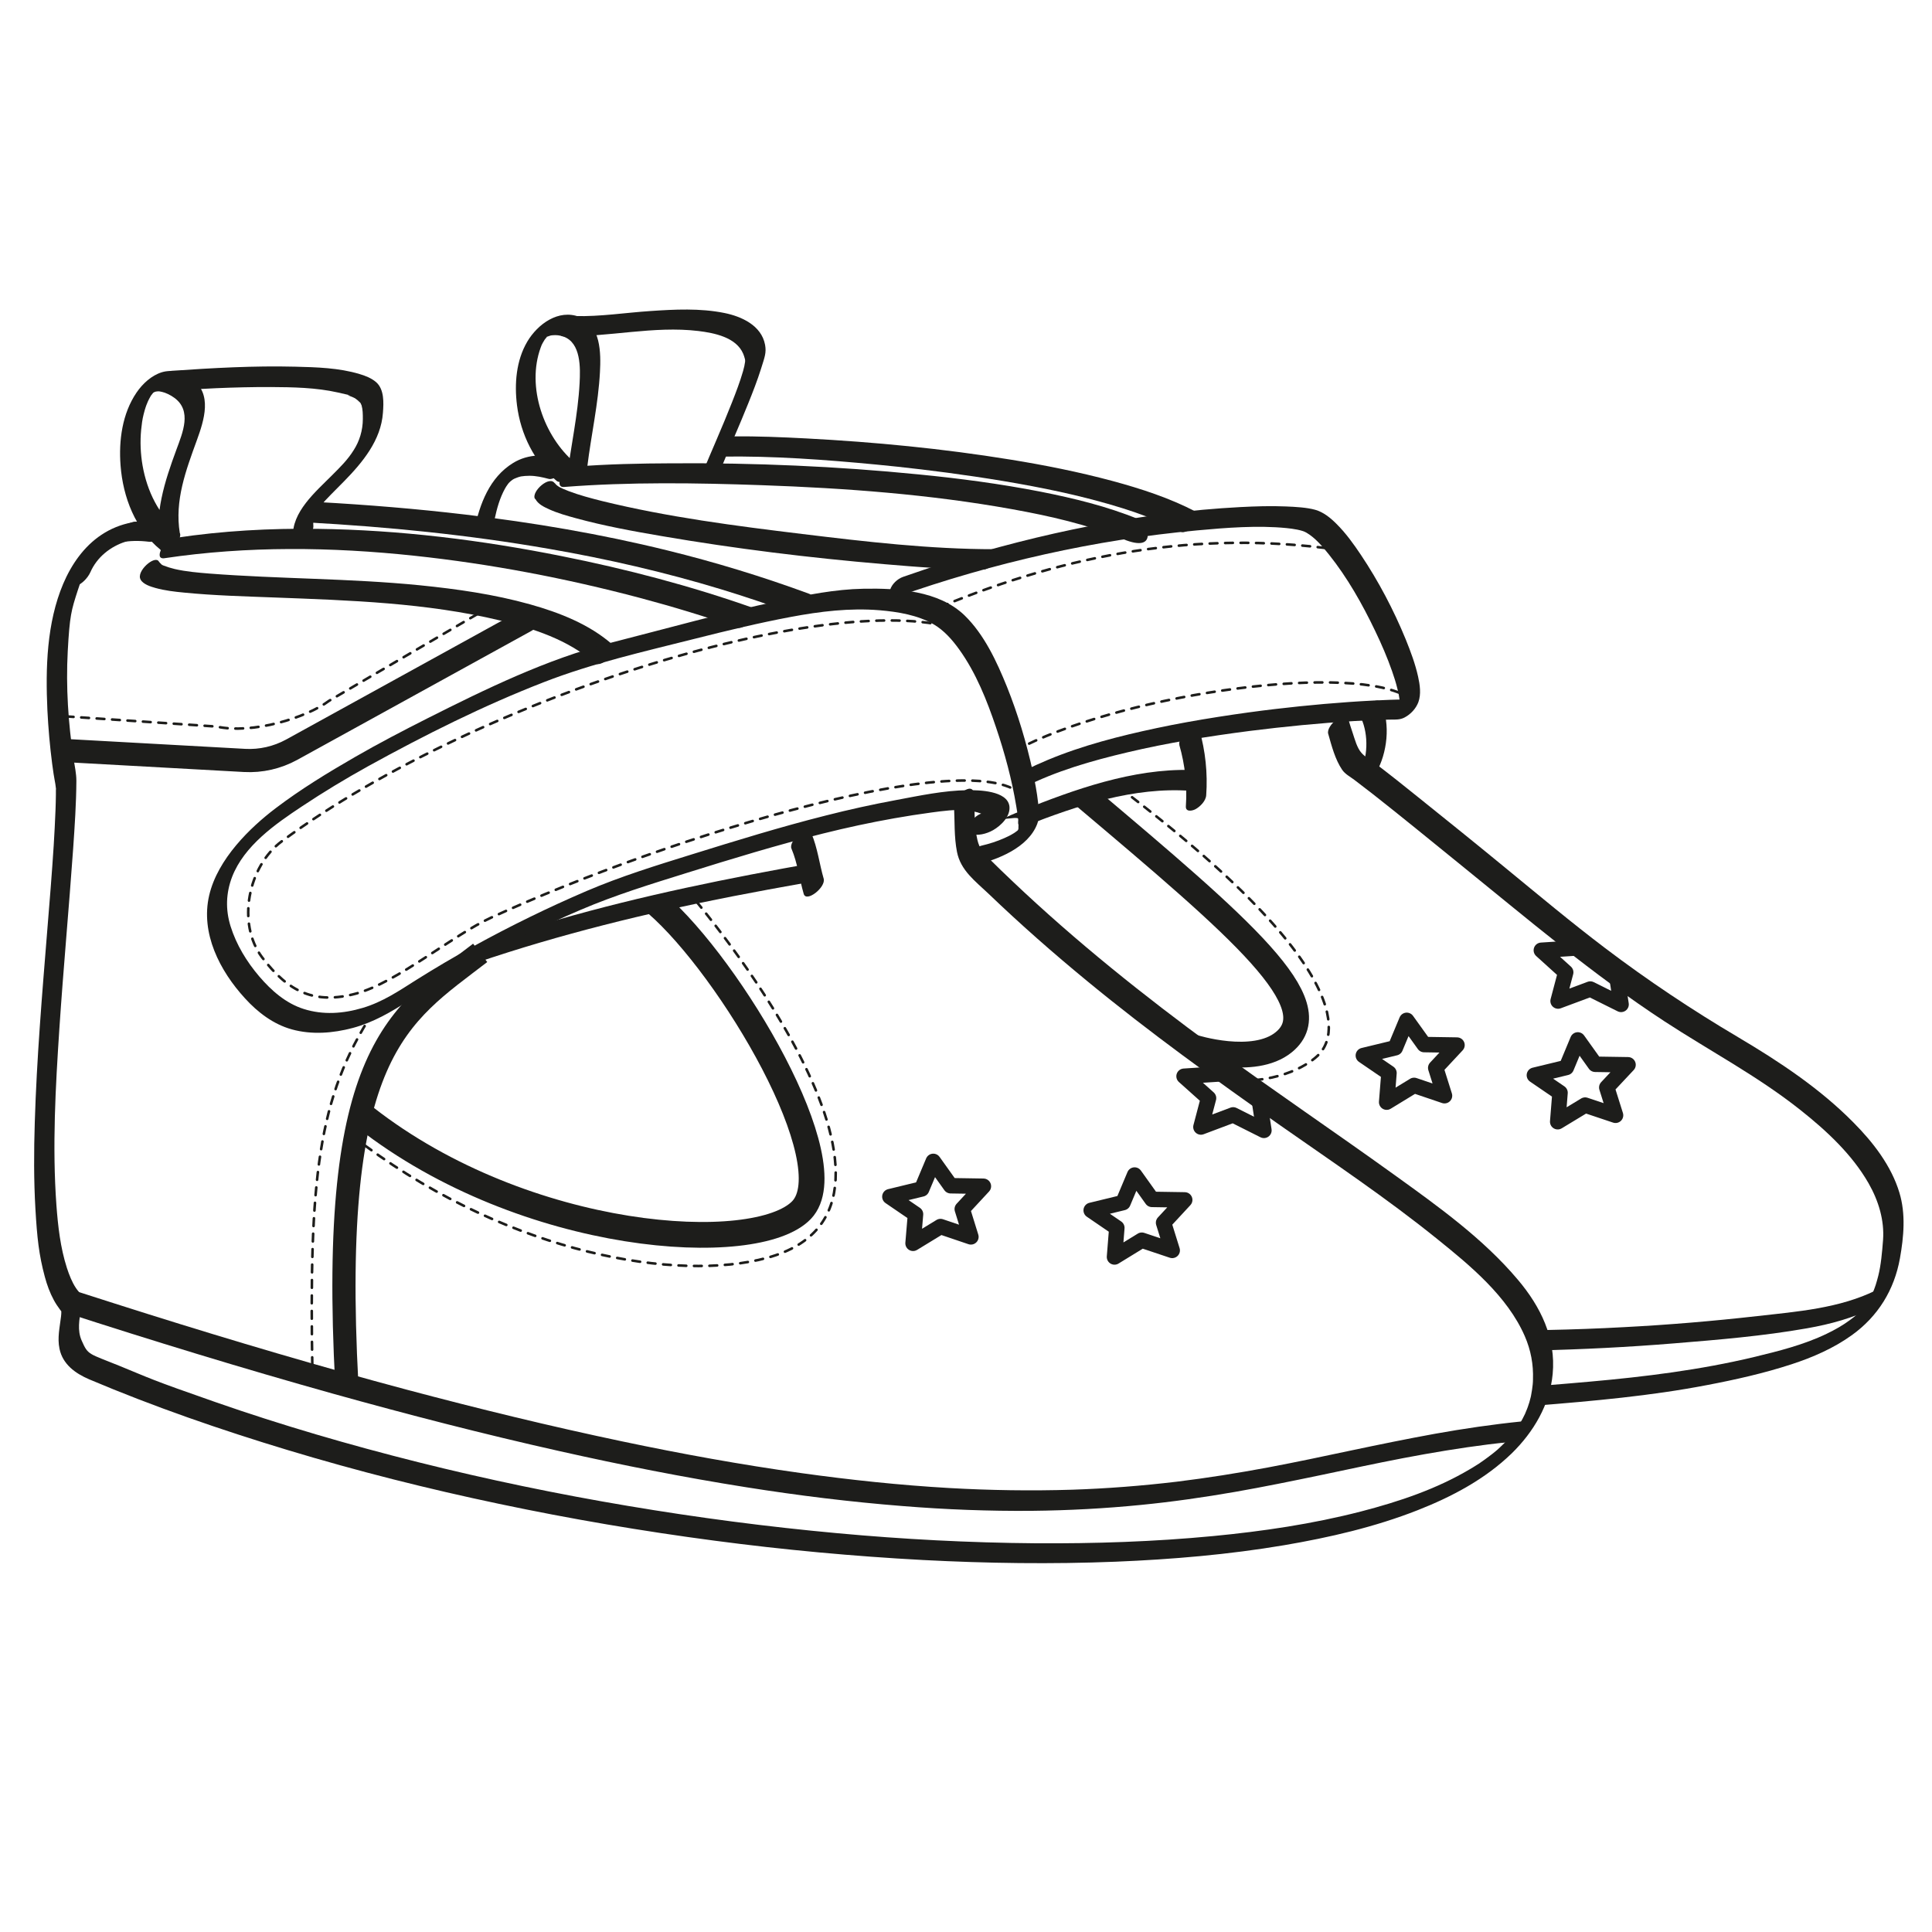
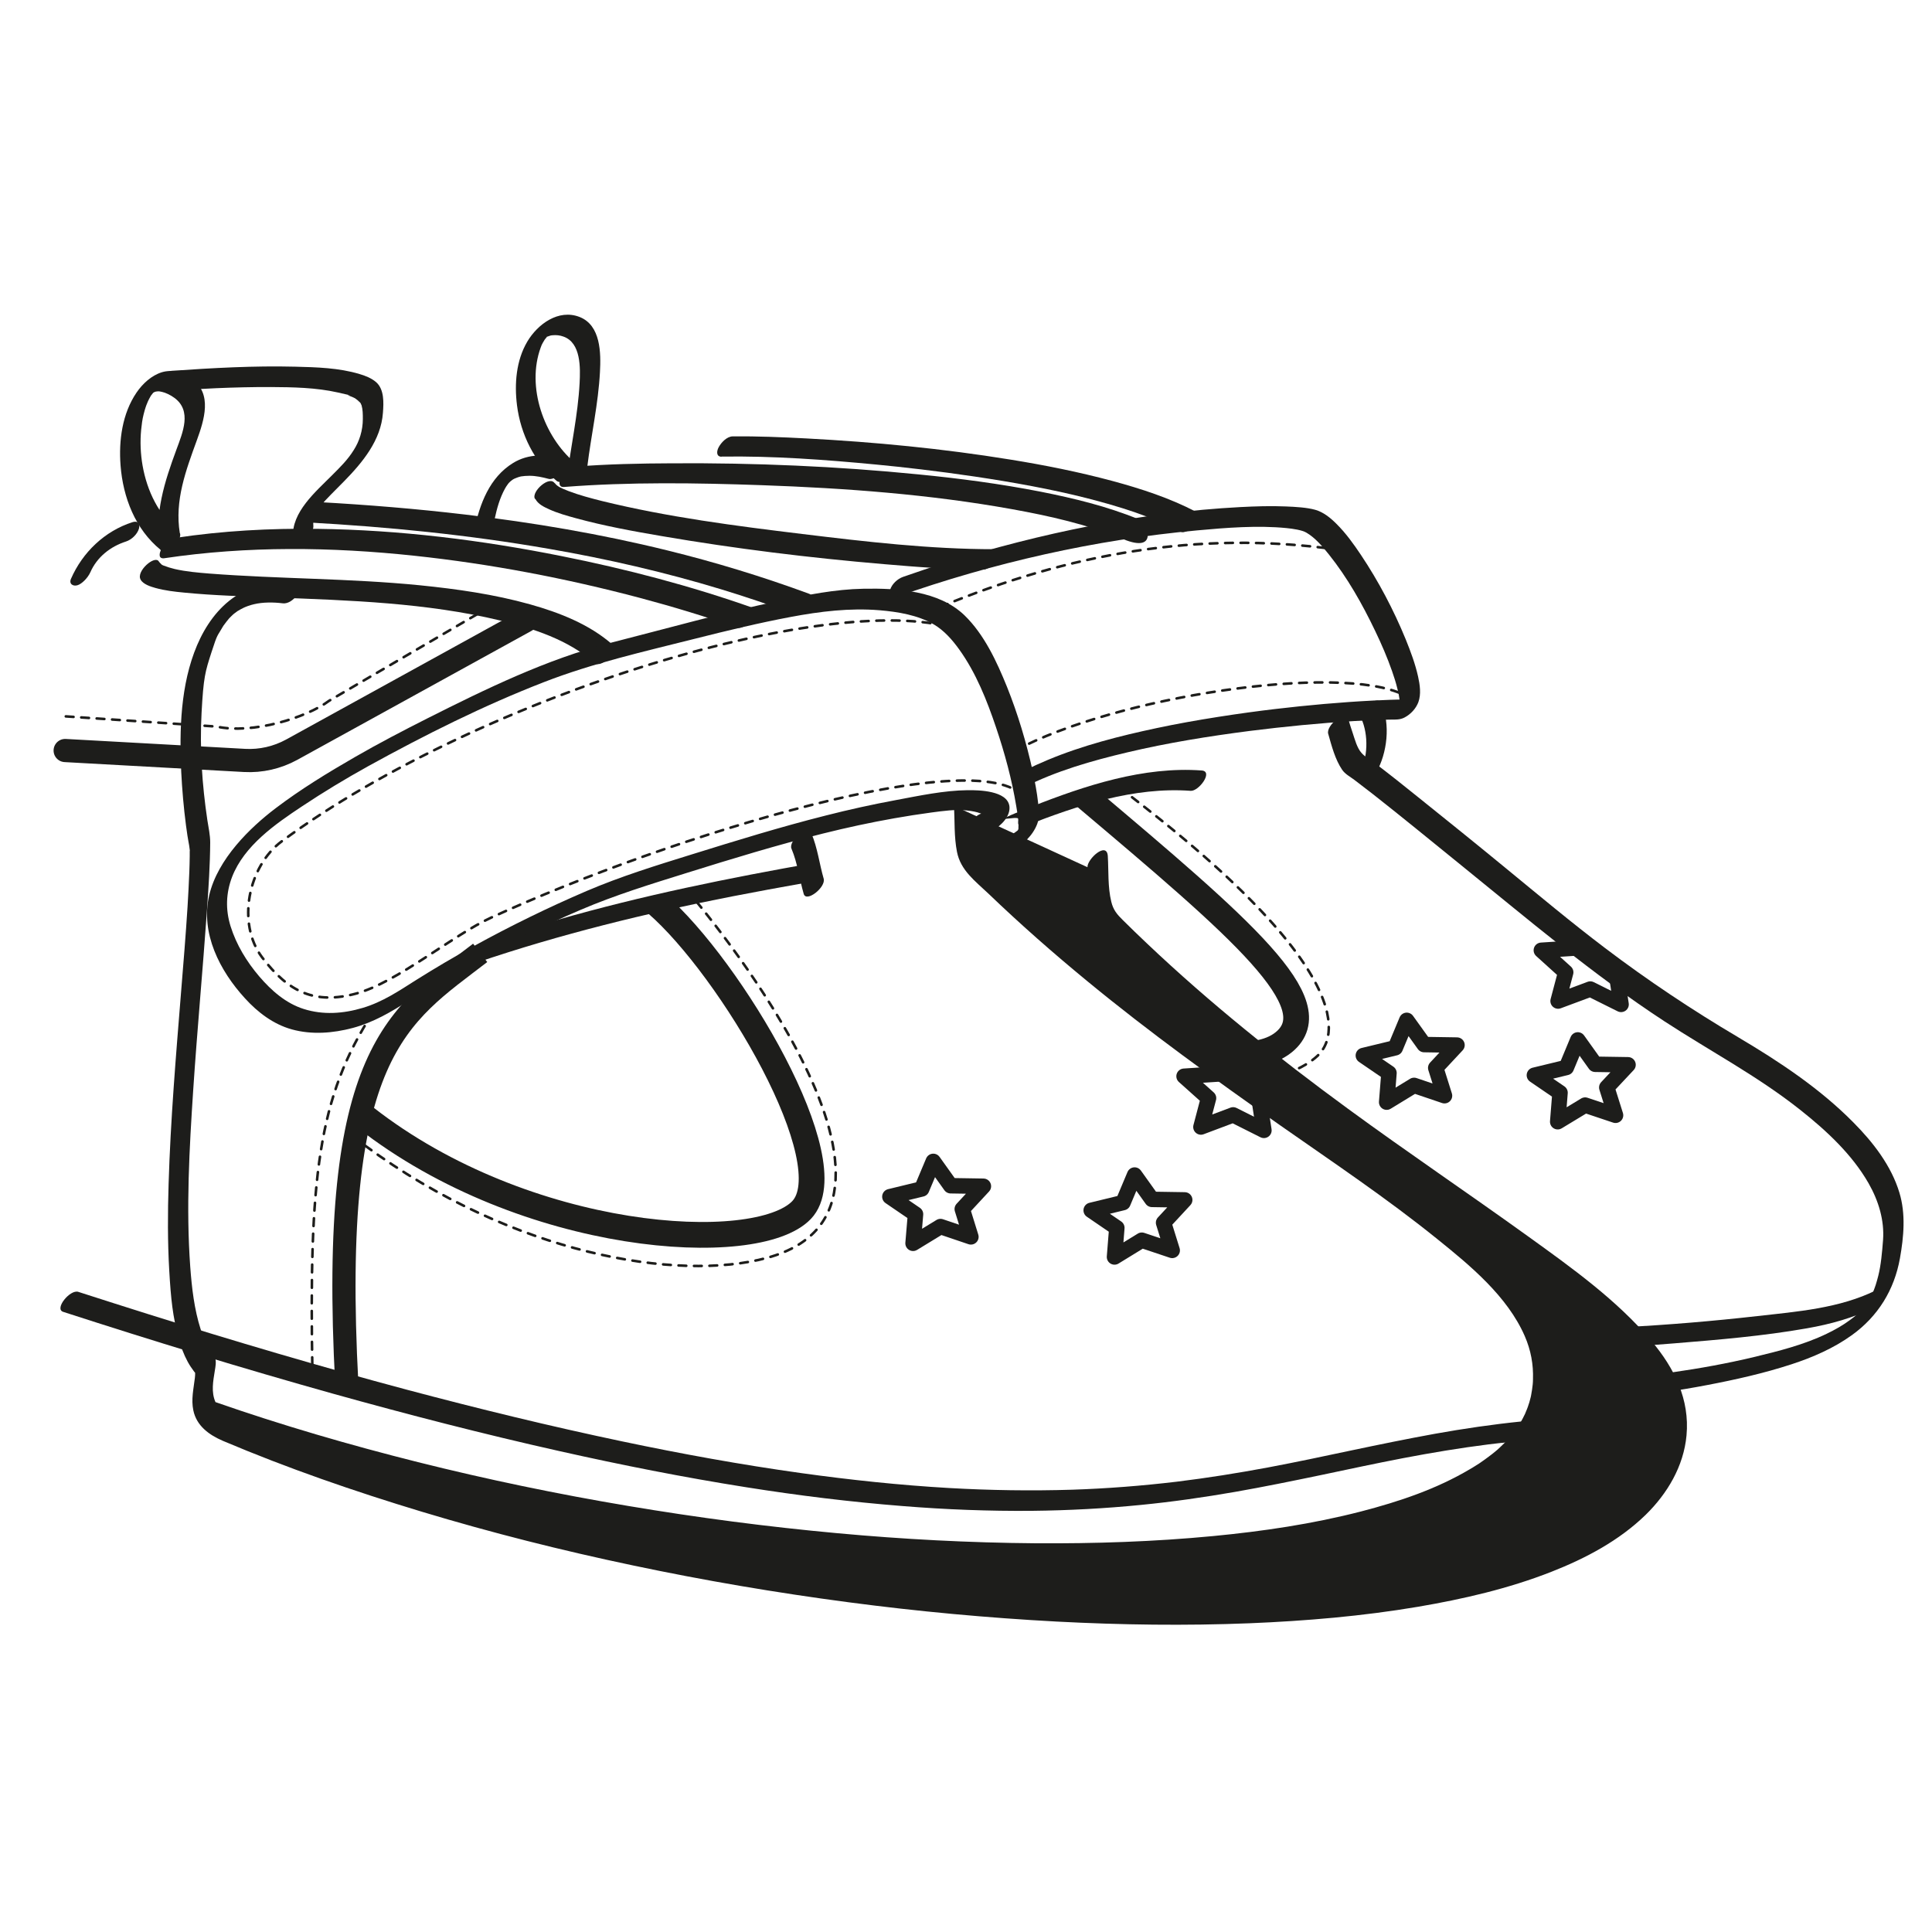
<svg xmlns="http://www.w3.org/2000/svg" id="César" viewBox="0 0 1500 1500">
  <defs>
    <style>.cls-1{fill:#1d1d1b;}.cls-2{stroke-width:20px;}.cls-2,.cls-3,.cls-4,.cls-5{stroke-miterlimit:10;}.cls-2,.cls-3,.cls-4,.cls-5,.cls-6{fill:none;stroke:#1d1d1b;}.cls-3{stroke-dasharray:0 0 0 0 0 0 6 6 6 6 6 6;stroke-width:2px;}.cls-3,.cls-4,.cls-6{stroke-linecap:round;}.cls-4,.cls-5{stroke-width:18px;}.cls-6{stroke-linejoin:round;stroke-width:12px;}</style>
  </defs>
  <path class="cls-1" d="M370.3,747.3c64.8-22,131.3-38.3,198.5-51.4,18.5-3.6,37.1-7,55.6-10.3,4.6-.8,8.7-4.3,10.9-8.4,1.3-2.3,2.4-8.2-2.3-7.4-67.2,11.9-134.2,25.4-199.9,44.3-19.4,5.6-38.7,11.6-57.9,18.1-4.3,1.5-8.7,5.6-10,10-1.1,3.8,1,6.4,5,5h0Z" />
  <path class="cls-1" d="M614.5,658.9c4.8,11.4,6.1,23.4,9.5,35.1,2,7,17.4-5.2,15.5-11.8-3.4-11.8-4.7-23.7-9.5-35.1-3-7.1-18.1,5.7-15.5,11.8h0Z" />
-   <path class="cls-1" d="M915.6,578.3c4.5,15.6,6.2,31.5,5.1,47.7-.3,4.5,4.7,3.7,7.4,2.3,3.7-2,8.1-6.4,8.4-10.9,1.2-17.1-.6-34.3-5.3-50.8-2-7-17.4,5.2-15.5,11.8h0Z" />
  <path class="cls-1" d="M796,641.3c40.5-15.9,84.3-30.5,128.4-27.3,6.3,.5,17.9-15.1,8.6-15.8-45.1-3.3-90.6,11.7-132.1,28.1s-8.6,5.4-10,10,1,6.6,5,5h0Z" />
  <path class="cls-1" d="M102.9,405.4c-21.6,6.9-38.8,23.4-47.8,44-1.7,3.9,1.5,6,5,5s8.1-5.8,10-10c5.2-11.9,15.6-20.1,27.8-24,4.3-1.4,8.7-5.6,10-10,1.1-3.9-1-6.3-5-5h0Z" />
-   <path class="cls-1" d="M740.7,625.7c.6,11.9,0,24,2.3,35.7,2.8,14.4,14.2,22.7,24.4,32.4,24.7,23.7,50.4,46.3,76.8,68,48.2,39.7,98.9,76.2,150,112.1,41,28.7,82.7,56.6,121.7,88.1,25.6,20.6,54.4,44.4,67.9,75.3,4.8,11,6.8,22.2,6.4,33.6,0,2.6-.3,5.3-.7,7.9-.2,1.2-.4,2.4-.6,3.6,0,.3-.4,1.9-.2,1.1s-.2,1.1-.3,1.4c-.6,2.5-1.3,5-2.2,7.4-.4,1.1-.8,2.2-1.3,3.3s-.5,1.1-.7,1.7c.7-1.6,.1-.3-.2,.5-1.2,2.4-2.3,4.7-3.7,6.9s-2.1,3.3-1.4,2.4-.3,.5-.5,.8c-.4,.6-.8,1.2-1.3,1.8-1.6,2.2-3.3,4.3-5.1,6.5-1.2,1.5,1.4-1.5,0,0-.4,.5-.9,1-1.3,1.4-1,1-2,2.1-3,3.1-1,1-2.1,2-3.1,3s-1,.9-1.5,1.4c-1.5,1.4-.2,.2-.3,.3-2.2,1.9-4.5,3.7-6.9,5.5-2.5,1.9-5.1,3.7-7.7,5.5-.7,.4-1.8,1.2-.5,.3-.6,.4-1.3,.8-1.9,1.2-1.5,1-3.1,1.9-4.6,2.8-26,15.4-54.5,25-84.5,32.8-37.6,9.7-76.2,15.4-114.8,19.1-45.9,4.4-92,5.9-138.1,5.6-51.2-.4-102.5-3.1-153.5-7.8-54.5-5-108.7-12.1-162.7-21.2-54.8-9.2-109.2-20.5-163.1-34-53-13.3-105.6-28.6-157.2-46.6s-49.7-18-74.2-28-24.6-8.2-29.7-19.8c-3.5-7.9-1.8-16.3-.5-24.5,.5-3,1.2-6.6,.3-9.6s-2.8-4.4-4.2-6.6c-3.1-4.6-5.3-10.3-7.1-15.8-5-15.6-6.9-32.3-8.1-48.6-3.3-45.6-.7-91.6,2.3-137.1,3.1-46.6,7.4-93.1,10.7-139.7,1.2-17.5,2.4-35.1,2.5-52.6,0-5.8-1.3-11.5-2.2-17.3-4.1-27.5-6-55.6-4.5-83.4s2.8-31.8,7.7-47,4.5-12.2,8.3-19c.3-.5,1.3-2.1,.4-.7,.4-.7,.9-1.4,1.4-2,1-1.4,2.1-2.8,3.2-4.1s-.4,.4-.5,.5c.4-.4,.7-.8,1.1-1.2,.6-.6,1.1-1.1,1.7-1.7s1.1-1.1,1.7-1.6c-1.6,1.4,0,0,.7-.5s1.3-.9,1.9-1.4c1.4-1,.2-.1,.6-.4,1.4-.8,2.7-1.6,4.2-2.3,.9-.4,1.6-.8,3.6-1.5s3.2-1,4.8-1.4c6.7-1.6,14.9-1.6,22.1-.7,4.5,.6,8.6-2.9,11.2-6.2,1.2-1.6,5-8.7,.6-9.3-17.2-2.2-33.9,.4-48.5,10.1-13.7,9.1-23.3,23-29.7,38-12.9,30.4-13.8,65.7-12.3,98.2,.7,13.9,1.9,27.8,3.7,41.6s2.3,13.1,3,19.7c0,.1,0,.2,0,.4-.1-1.6-.1,.4-.1,.9,0,1,0,2,0,3,0,4-.2,8-.3,11.9-.3,9.2-.9,18.3-1.4,27.5-1.4,22-3.2,43.9-5,65.9-4,49.7-8.2,99.4-9.7,149.2-.7,22.3-.8,44.7,.5,67.1s2.7,35.6,7.3,52.7c1.7,6.3,3.9,12.4,7,18.1,1.4,2.6,3,5,4.8,7.4s.9,.8,1,1.5-.1,2.6-.2,3.7c-1,8.5-3,16.7-1.2,25.2,2.5,12.1,12.3,19.1,23,23.7,50.3,21.3,102.1,39.2,154.4,55,54,16.3,108.7,30.1,163.9,41.7,55.4,11.7,111.3,21.2,167.4,28.6,53.7,7.1,107.7,12.1,161.8,15,49.8,2.6,99.8,3.3,149.7,1.3,43.7-1.8,87.4-5.5,130.6-12.8,35.2-6,70.4-14.1,103.7-27.2,26.5-10.4,52.4-24.1,73-44.1,16.9-16.5,29.6-37.8,31.8-61.7,2.6-27.9-9.4-52.3-27.1-73.2-26.9-31.9-61.9-56.9-95.5-81.1-46.5-33.5-94-65.5-140.3-99.4-54.4-39.8-107.2-82-156.1-128.4-6.3-5.9-12.4-11.9-18.6-18-4.6-4.5-7.5-8-9-14.3-2.8-11.5-2-23.6-2.7-35.4s-16.1,2.3-15.8,8.6h0Z" />
+   <path class="cls-1" d="M740.7,625.7c.6,11.9,0,24,2.3,35.7,2.8,14.4,14.2,22.7,24.4,32.4,24.7,23.7,50.4,46.3,76.8,68,48.2,39.7,98.9,76.2,150,112.1,41,28.7,82.7,56.6,121.7,88.1,25.6,20.6,54.4,44.4,67.9,75.3,4.8,11,6.8,22.2,6.4,33.6,0,2.6-.3,5.3-.7,7.9-.2,1.2-.4,2.4-.6,3.6,0,.3-.4,1.9-.2,1.1s-.2,1.1-.3,1.4c-.6,2.5-1.3,5-2.2,7.4-.4,1.1-.8,2.2-1.3,3.3s-.5,1.1-.7,1.7c.7-1.6,.1-.3-.2,.5-1.2,2.4-2.3,4.7-3.7,6.9s-2.1,3.3-1.4,2.4-.3,.5-.5,.8c-.4,.6-.8,1.2-1.3,1.8-1.6,2.2-3.3,4.3-5.1,6.5-1.2,1.5,1.4-1.5,0,0-.4,.5-.9,1-1.3,1.4-1,1-2,2.1-3,3.1-1,1-2.1,2-3.1,3s-1,.9-1.5,1.4c-1.5,1.4-.2,.2-.3,.3-2.2,1.9-4.5,3.7-6.9,5.5-2.5,1.9-5.1,3.7-7.7,5.5-.7,.4-1.8,1.2-.5,.3-.6,.4-1.3,.8-1.9,1.2-1.5,1-3.1,1.9-4.6,2.8-26,15.4-54.5,25-84.5,32.8-37.6,9.7-76.2,15.4-114.8,19.1-45.9,4.4-92,5.9-138.1,5.6-51.2-.4-102.5-3.1-153.5-7.8-54.5-5-108.7-12.1-162.7-21.2-54.8-9.2-109.2-20.5-163.1-34-53-13.3-105.6-28.6-157.2-46.6c-3.5-7.9-1.8-16.3-.5-24.5,.5-3,1.2-6.6,.3-9.6s-2.8-4.4-4.2-6.6c-3.1-4.6-5.3-10.3-7.1-15.8-5-15.6-6.9-32.3-8.1-48.6-3.3-45.6-.7-91.6,2.3-137.1,3.1-46.6,7.4-93.1,10.7-139.7,1.2-17.5,2.4-35.1,2.5-52.6,0-5.8-1.3-11.5-2.2-17.3-4.1-27.5-6-55.6-4.5-83.4s2.8-31.8,7.7-47,4.5-12.2,8.3-19c.3-.5,1.3-2.1,.4-.7,.4-.7,.9-1.4,1.4-2,1-1.4,2.1-2.8,3.2-4.1s-.4,.4-.5,.5c.4-.4,.7-.8,1.1-1.2,.6-.6,1.1-1.1,1.7-1.7s1.1-1.1,1.7-1.6c-1.6,1.4,0,0,.7-.5s1.3-.9,1.9-1.4c1.4-1,.2-.1,.6-.4,1.4-.8,2.7-1.6,4.2-2.3,.9-.4,1.6-.8,3.6-1.5s3.2-1,4.8-1.4c6.7-1.6,14.9-1.6,22.1-.7,4.5,.6,8.6-2.9,11.2-6.2,1.2-1.6,5-8.7,.6-9.3-17.2-2.2-33.9,.4-48.5,10.1-13.7,9.1-23.3,23-29.7,38-12.9,30.4-13.8,65.7-12.3,98.2,.7,13.9,1.9,27.8,3.7,41.6s2.3,13.1,3,19.7c0,.1,0,.2,0,.4-.1-1.6-.1,.4-.1,.9,0,1,0,2,0,3,0,4-.2,8-.3,11.9-.3,9.2-.9,18.3-1.4,27.5-1.4,22-3.2,43.9-5,65.9-4,49.7-8.2,99.4-9.7,149.2-.7,22.3-.8,44.7,.5,67.1s2.7,35.6,7.3,52.7c1.7,6.3,3.9,12.4,7,18.1,1.4,2.6,3,5,4.8,7.4s.9,.8,1,1.5-.1,2.6-.2,3.7c-1,8.5-3,16.7-1.2,25.2,2.5,12.1,12.3,19.1,23,23.7,50.3,21.3,102.1,39.2,154.4,55,54,16.3,108.7,30.1,163.9,41.7,55.4,11.7,111.3,21.2,167.4,28.6,53.7,7.1,107.7,12.1,161.8,15,49.8,2.6,99.8,3.3,149.7,1.3,43.7-1.8,87.4-5.5,130.6-12.8,35.2-6,70.4-14.1,103.7-27.2,26.5-10.4,52.4-24.1,73-44.1,16.9-16.5,29.6-37.8,31.8-61.7,2.6-27.9-9.4-52.3-27.1-73.2-26.9-31.9-61.9-56.9-95.5-81.1-46.5-33.5-94-65.5-140.3-99.4-54.4-39.8-107.2-82-156.1-128.4-6.3-5.9-12.4-11.9-18.6-18-4.6-4.5-7.5-8-9-14.3-2.8-11.5-2-23.6-2.7-35.4s-16.1,2.3-15.8,8.6h0Z" />
  <path class="cls-1" d="M109.1,450c2.2,3.7,7.7,5.4,11.6,6.5,7.2,2,14.8,2.9,22.3,3.6,23.3,2.3,46.9,2.9,70.3,3.8,58.3,2.2,117.8,4.1,174.8,17.8,25.9,6.2,53.1,15,73.5,33,5.3,4.7,19.2-9.6,14.1-14.1-18-15.9-41.4-25-64.2-31.4-27.9-7.8-56.8-11.9-85.6-14.8-54.4-5.4-109-4.9-163.5-9.1-8.7-.7-18-1.5-26.7-3.5-3-.7-5.8-1.6-8.7-2.7s-2.1-1.2-.6-.3c-.4-.3-.9-.5-1.3-.9-.7-.7-1.3-1.2-1.8-2-3-5.2-17.9,7.7-14.1,14.1h0Z" />
  <path class="cls-1" d="M127.6,433.4c64.3-9.6,129.8-8.8,194.3-1.9,59,6.3,117.5,17.5,174.9,32.7,25.5,6.8,50.7,14.4,75.6,23.1,6.3,2.2,18.9-13,11.8-15.5-48.2-17-97.9-30-148-40-62.4-12.5-125.9-20.4-189.6-21.2-36.9-.5-73.8,1.5-110.3,7-4.6,.7-8.8,4.4-10.9,8.4s-2.4,8.1,2.3,7.4h0Z" />
  <path class="cls-1" d="M238.3,405.6c62.9,3.4,125.7,9.7,187.8,20.5,45.1,7.8,89.9,18.1,133.7,31.4,19.1,5.8,37.9,12.2,56.6,19,6.2,2.3,18.9-12.9,11.8-15.5-36.1-13.3-72.8-24.5-110.2-33.7-51.6-12.7-104.1-21.6-156.8-27.8-38-4.5-76.1-7.6-114.2-9.7-6.3-.3-17.9,15.3-8.6,15.8h0Z" />
  <path class="cls-1" d="M139,412.8c-15.8-12.8-24.8-31.5-28.3-51.3-1.6-9.2-2-18.6-1.1-27.9,.4-4,.9-8,1.9-11.9s1-3.7,1.6-5.6,.6-1.6,.9-2.4,1.3-3.1,.7-1.8c.7-1.5,1.5-3,2.3-4.4s-.5,.5,.5-.7,1.8-2.4,.8-1.2,.8-.7,.9-.9c.7-1.5-1.3,1.2-.1,.1,1.2-1.1,.9,0,0,0,.3,0,.7-.6,1-.6-.3,0-1.5,.6-.4,.2s3.3-.9,5.5-.3c3.6,.8,7.2,2.6,10.2,4.8,13.8,10.1,6.4,27,1.6,40.1-9.2,24.9-17.3,49.8-12.9,76.7,.7,4.4,7.6,.7,9.3-.6,3.3-2.5,6.9-6.8,6.2-11.2-4.1-25.3,4.7-48.6,13.2-72,5.6-15.4,12.5-36.4-4-47.7-6.9-4.8-14.7-7.7-23.1-5.2-8.1,2.5-15,8.9-19.7,15.8-11.1,16.3-13.9,37.3-12.4,56.6,1.9,24.7,11.4,49.5,31.1,65.5,5.6,4.5,19.3-10,14.1-14.1h0Z" />
  <path class="cls-1" d="M124.7,303.9c28.5-2,57-3.5,85.6-3.4,17.3,.1,35,.4,51.9,4.2s5.5,1.4,8.2,2.3c1,.4,2.1,.8,3.1,1.2,1.1,.5,2,1,2.1,1,1.5,1,2.8,2.1,4,3.4s.4,.6,.6,.9,.4,.7,0,0c-.6-1.1,.5,1.2,.5,1.1,1,3.5,1,7,1,10.7,0,8.8-2.6,17.2-7.1,24.2-4.7,7.5-10.1,12.8-16.8,19.5-12.5,12.6-31.7,28.7-30.3,48.3,.6,9.2,16.2-2.3,15.8-8.6-.3-3.7,0-5.7,1.3-9-.5,1.2,.5-1,.7-1.4,.4-.8,.8-1.5,1.3-2.2s0,0-.1,.2c.3-.5,.7-1,1-1.5,.6-.9,1.3-1.7,2-2.6s1.2-1.5,1.8-2.2,0,0-.2,.2c.4-.5,.9-1,1.3-1.5,1.5-1.6,3-3.2,4.6-4.8,3.4-3.4,6.8-6.8,10.2-10.3,14.3-14.6,28.6-31.8,30.1-53.1,.6-7.8,1.1-18.2-5.3-23.8-3.6-3.1-8.4-5-12.9-6.3-15.9-4.8-33.4-5.3-49.9-5.7-32-.8-64,1-95.9,3.2-4.5,.3-8.9,4.6-10.9,8.4-1.5,2.7-2.3,7.7,2.3,7.4h0Z" />
  <path class="cls-1" d="M1181.4,1103.6c-22.6,2.3-45.1,5.6-67.4,9.6-21.5,3.9-42.9,8.3-64.3,12.8-21.7,4.6-43.3,9.2-65.1,13.3-23.6,4.4-47.3,8.2-71.1,11.1-26.9,3.2-53.9,5.3-80.9,6.2-31.9,1-63.8,.5-95.6-1.3-38.5-2.2-76.8-6.3-115-11.6-46.6-6.5-92.8-14.9-138.9-24.6-56.1-11.8-111.8-25.4-167.1-40.1-67.4-18-134.4-37.8-200.9-58.7-18.1-5.7-36.3-11.5-54.3-17.3-6.4-2.1-18.8,13.2-11.8,15.5,69.5,22.5,139.3,43.9,209.7,63.6,58.1,16.2,116.6,31.3,175.5,44.5,48.1,10.8,96.5,20.4,145.2,28.1,40.3,6.4,80.8,11.4,121.4,14.6,33.4,2.7,67,4,100.6,3.7,28.2-.3,56.5-1.8,84.6-4.6,24.4-2.4,48.7-5.9,72.9-10.1,22.2-3.9,44.3-8.4,66.4-13,21.4-4.5,42.7-9.1,64.1-13.2,22-4.2,44.2-7.9,66.4-10.7,5.7-.7,11.3-1.3,17-1.9,4.5-.5,8.9-4.5,10.9-8.4,1.4-2.6,2.4-7.8-2.3-7.4h0Z" />
  <path class="cls-1" d="M1031.3,570c2.6,9.2,5.3,19.6,10.7,27.6,2.3,3.4,6.2,5.4,9.4,7.8,4.9,3.7,9.8,7.5,14.7,11.3,22.9,18,45.3,36.4,67.9,54.7,51.8,41.9,102.4,85,158.2,121.5,35.2,23,72.5,42.6,105.5,68.8,20.2,16,40.1,34.4,53,56.9,7.9,13.8,12.4,29,11.3,44.1-.7,9.2-1.6,19.5-3.7,27.8-.6,2.4-1.3,4.8-2,7.1-.4,1-.7,2.1-1.1,3.1-.6,1.6-.8,2-1.1,2.6-1,2.1-2,4.1-3.2,6.1-.8,1.4-2,3.2-4,5.7-.4,.5-.8,1-1.2,1.4-1.2,1.4,1.7-1.7-.5,.5s-1.8,1.9-2.8,2.8c-2.2,2.2-2.9,2.7-6,5-5.6,4.2-11.7,7.6-18.1,10.7-17.8,8.6-37.4,13.5-56.5,18.1-41.8,10-84.6,15.3-127.4,19.1-11,1-22,1.9-33,2.8-4.6,.4-8.9,4.6-10.9,8.4-1.4,2.7-2.3,7.7,2.3,7.4,44.3-3.6,88.7-7.5,132.4-15.9,22.1-4.2,44.4-9.2,65.8-16.2,16.5-5.4,32.6-12.4,46.8-22.6,20.3-14.6,32.9-35.1,37.3-59.6,3-16.8,4.6-34.5-.4-51-6.3-20.9-20.4-39.1-35.6-54.4-26.1-26.5-57.7-47.4-89.6-66.3-35.7-21.1-70.2-44.1-103.3-69.2-26.4-20-51.7-41.2-77.3-62.2-22.5-18.5-45.2-36.8-67.9-55-11-8.9-22.1-17.7-33.4-26.3-3.3-2.5-7.7-4.8-10.5-8-3.6-4-5.2-10.6-6.9-15.6-1.3-3.7-2.4-7.4-3.5-11.1-1.9-6.9-17.3,5.2-15.5,11.8h0Z" />
  <path class="cls-1" d="M1192.8,1048.5c35.6-.8,71.3-2.6,106.8-5.5,34.4-2.8,69.3-5.7,103.3-11.7,18.3-3.2,36.1-8.1,52.8-16.4,3.6-1.8,8.4-6.6,8.4-10.9s-4.4-3.8-7.4-2.3c-28.4,14.1-61.3,16.6-92.3,20.1-34.4,3.9-69,6.8-103.6,8.6-19.8,1.1-39.6,1.8-59.4,2.2-4.5,0-9,4.7-10.9,8.4-1.5,2.9-2.2,7.5,2.3,7.4h0Z" />
  <path class="cls-1" d="M560.2,354.5c40.1-.6,80.4,2.4,120.3,6.2s109.7,12.4,163,26c25,6.4,50.2,14.1,73.2,26.1,5.6,3,18.8-11.8,11.8-15.5-20.5-10.7-42.7-17.9-64.9-23.9-26.1-7-52.6-12.3-79.3-16.6-52.3-8.5-105.2-13.6-158.2-16.4-19.1-1-38.2-1.8-57.2-1.6-4.5,0-9,4.8-10.9,8.4-1.6,2.9-2.2,7.4,2.3,7.4h0Z" />
  <path class="cls-1" d="M437.7,378.1c51.1-4,102.8-3.2,154-1.4,64.8,2.3,130,7.1,193.9,18.6,29.3,5.3,58.8,11.9,86.5,23.3s18.9-12.6,11.8-15.5c-24.4-10-50.4-16.3-76.2-21.4-31.3-6.1-63-10.3-94.8-13.4-63.3-6.3-127.1-9-190.7-8.6-25.3,.1-50.6,.6-75.8,2.6s-8.9,4.6-10.9,8.4c-1.4,2.7-2.3,7.7,2.3,7.4h0Z" />
  <path class="cls-1" d="M415.6,387.3c2.2,4.2,6.6,6.2,10.7,8.1,6.6,3,13.7,5,20.7,6.9,21.9,6,44.3,10.1,66.6,13.9,57.2,9.8,114.9,16.9,172.7,21.8,25.6,2.2,51.3,4.2,77,4.2,4.4,0,9-4.8,10.9-8.4s2.2-7.4-2.3-7.4c-49.7,0-99.6-5.8-148.9-11.8-52-6.3-104.6-13.1-155.6-25.6-8.7-2.2-17.5-4.5-25.9-7.7-1.5-.6-2.9-1.2-4.4-1.8-.6-.3-1.2-.6-1.9-.9-1.2-.6-.4-.2-.8-.4-.9-.5-1.7-1.1-2.5-1.8s-1.9-2.6-1.1-.9c-3.7-7-18.5,6.1-15.5,11.8h0Z" />
  <path class="cls-1" d="M437.7,356.1c-13.3-3.5-27.3-4.1-39.4,3.4-18.2,11.2-25.9,31.8-30,51.8-1,4.6,5.1,3.5,7.4,2.3,4.2-2.3,7.4-6.3,8.4-10.9,1.7-8,4-16.2,8-23.4,.8-1.4,1-1.7,2-3.1,.4-.6,.8-1.1,1.3-1.6-.7,.8-.2,.2,.2-.2s.9-.9,1.4-1.3c-1.4,1.3,.1,0,.5-.3s1.6-1.1,.8-.6,1.3-.7,1.2-.6c.6-.3,3.4-1.4,5-1.7s4.4-.5,6.6-.5c5,0,10,1.1,14.9,2.4,6.5,1.7,18.8-13.7,11.8-15.5h0Z" />
  <path class="cls-1" d="M446.2,359.2c-24-20.4-37.6-58.8-26.4-89.4,.8-2.2,.7-1.9,1.6-3.6s2.4-3.8,1.2-2.1c.4-.5,.8-1.1,1.2-1.6,1-1.2-1.3,2,0,0s2.3-2,.1-.2c.6-.4,1.1-.9,1.7-1.3-2,1.4,0,0,.4,0-1.9,.6,.3-.1,.6-.2,1.6-.5,.6-.3,2.3-.5,2.9-.3,5.8,0,8.5,1,13.8,4.8,13.2,24.5,12.6,36.2-1.3,24.6-6.8,48.8-9.8,73.2-.6,4.6,4.8,3.7,7.4,2.3,3.9-2.1,7.8-6.4,8.4-10.9,3-24.4,8.5-48.6,9.8-73.2,.8-14.8,.7-36.3-15.8-42.8-16.4-6.4-32.6,5.6-40.6,19.1-8.7,14.7-10.1,32.9-8,49.5,2.8,22.3,13.4,44,30.7,58.6,5.4,4.6,19.3-9.8,14.1-14.1h0Z" />
-   <path class="cls-1" d="M437.7,261c34.9,.9,69.6-8.2,104.6-4,12.2,1.5,29.2,4.8,34.7,17.6,.6,1.4,1,2.8,1.4,4.3,.2,.8,.1,1.5,.1,.3,0,.5,0,1.1,0,1.6-.5,3.1-.6,3.8-1.6,7.4-2.4,8.3-5.5,16.4-8.7,24.5-7.4,18.9-15.8,37.4-23.5,56.2-1.6,3.9,1.4,6,5,5s8.3-5.8,10-10c6.9-16.9,14.4-33.6,21.2-50.6,3.6-8.9,7.1-17.9,10-27.1s4.2-12.4,3.1-18.5c-2.8-15-18.2-22-31.6-24.7-18.8-3.8-38.6-2.8-57.6-1.5-19.4,1.3-38.9,4.4-58.3,3.9-6.3-.2-17.8,15.6-8.6,15.8h0Z" />
  <path class="cls-4" d="M50.6,582.7l139.3,7.7c12.7,.7,25.3-2.2,36.5-8.3l182.1-100.3" />
  <path class="cls-3" d="M51.1,556.2l117,7.9c28.1,6.2,70.1-7,87.4-20l117.8-68.9" />
  <polygon class="cls-6" points="753.8 960.3 730.2 952.3 708.9 965.3 710.8 942.7 690.9 929.1 715.6 923.1 724.6 901.7 738.1 920.6 763.5 921 747.1 938.7 753.8 960.3" />
  <polygon class="cls-6" points="910.1 970.8 886.5 962.9 865.3 975.9 867.1 953.3 847.2 939.7 871.9 933.7 880.9 912.3 894.4 931.2 919.8 931.6 903.4 949.3 910.1 970.8" />
  <polygon class="cls-6" points="1254.3 865.9 1230.7 858 1209.4 870.9 1211.2 848.4 1191.3 834.8 1216.1 828.8 1225 807.4 1238.5 826.3 1264 826.7 1247.5 844.3 1254.3 865.9" />
  <polygon class="cls-6" points="1121.5 850.7 1097.9 842.7 1076.6 855.7 1078.4 833.1 1058.5 819.5 1083.3 813.5 1092.2 792.2 1105.7 811 1131.2 811.4 1114.7 829.1 1121.5 850.7" />
  <polyline class="cls-6" points="977.8 854.8 981.3 877.6 957.4 865.6 932.4 875 938.3 852.6 919.3 835.6 946.8 833.8" />
  <polyline class="cls-6" points="1255.1 757 1258.6 779.8 1234.7 767.9 1209.7 777.2 1215.6 754.9 1196.7 737.8 1224.2 736" />
  <path class="cls-2" d="M842.4,618.4c121.2,102.3,190.4,161.1,154.4,190.7-23.4,19.2-70.6,4-70.6,4" />
  <path class="cls-1" d="M753,647.4c6,1.8,12.8,.1,18.1-2.9,6.1-3.5,13.6-10.8,12.6-18.6-1.7-12.1-23.8-12.5-32.4-12.4-18.5,.2-37.6,4.3-55.8,7.7-18.3,3.4-36.5,7.4-54.5,12-34.9,8.8-69.3,19.4-103.7,30.1-27.7,8.6-55,17-81.7,28.4-30.1,12.9-59.5,27.3-88.2,43.1-15,8.2-29.7,16.9-44.2,26-13.4,8.5-26.1,17.1-41.5,21.7s-30.9,5.6-45.8,.9c-14-4.4-25.3-14.4-34.7-25.4-9.7-11.4-17.7-24.5-22.2-38.9-4-12.9-3.6-25.7,1.2-38.3,9.4-24.2,33.4-40.9,54.2-54.7,16.7-11.1,33.9-21.5,51.4-31.2,44.1-24.3,89.6-47.1,136.5-65.3,37.8-14.7,78-23.8,117.3-33.7,24.6-6.2,49.3-12.2,74.3-16.9,22.9-4.3,45.7-7.1,69-5.2,14.2,1.2,29.6,3.7,42.1,11,8,4.7,14.3,11.9,19.7,19.4,13.1,18.2,21.6,39.7,28.7,60.8,6.7,19.8,12.2,40.2,15.6,60.8,1,6.3,2,10.9,1.7,16.6,0,.4,0,.8,0,1.2,0,.8,.3,1.1,0,.3s0-.5-.3,.5c0-.2,1.2-1.6-.1,.1,.6-.8,.5-.6,0,0-1.2,1.4-.5,.5-.1,.2-.5,.4-1,.8-1.6,1.2-1,.7-1.5,1.1-1.8,1.2-2.2,1.4-4.7,2.6-7,3.6-5.6,2.5-11.8,4.5-17.9,5.9-4.3,1-8.8,5.9-10,10-1.2,4.2,1.1,5.9,5,5,17.8-4.1,41.4-13.5,48.4-31.9,2-5.2,1.2-10.9,.7-16.3-.9-8.3-2.5-16.5-4.2-24.6-4.9-22.3-11.5-44.4-20-65.6-7.9-19.5-17.6-40.5-32.9-55.4-20-19.3-52.2-21.2-78.5-20.7-22.1,.4-43.9,4.8-65.5,9.4-44,9.3-87.3,21.5-130.9,32.6-49.5,12.7-96.6,35.7-142.1,58.6-19,9.6-37.8,19.4-56.2,30-21.2,12.2-42.3,25.1-61.8,39.9s-44.9,39.2-51.5,67.6c-6.8,29.4,8.2,58.5,27.8,79.9,9.9,10.9,22,20.1,36.3,24.1,15.5,4.3,32,3,47.4-1.1,16-4.3,29.8-12.4,43.6-21.3,14.6-9.3,29.5-18.2,44.6-26.6,28.8-16,58.4-30.9,88.7-43.8,26.9-11.5,54.6-20,82.5-28.7,34.9-10.9,69.9-21.6,105.5-30.5,18.4-4.6,36.9-8.6,55.6-11.9,9.6-1.7,19.2-3.2,28.9-4.5,9.2-1.2,18.6-2.6,27.9-1.5,3.4,.4,6.9,1,10.1,2.2s3.9,2.3,6.1,3.3c.1,0,1,1.1,.8,1.1,0,0,1.4-2.4,1.4-2.5,.9-.8,1.8-1.7,2.7-2.5l-1,.5c-2.3-.1-4,.8-6.4,.1-6.4-1.9-18.8,13.5-11.8,15.5h0Z" />
  <path class="cls-1" d="M1056.9,557.8c5.7,12.7,5.3,31-1.7,43.1-1.7,2.9-2,7.3,2.3,7.4,4.4,0,8.9-5,10.9-8.4,8.7-15.1,11.3-37.7,4-53.9-3.2-7.1-18.2,5.8-15.5,11.8h0Z" />
  <path class="cls-1" d="M696.2,463.4c75.1-26.5,153.9-44.4,233.2-51.6,22.7-2.1,47.2-4,69.4-1.8,5,.5,12,1.5,15.4,3.5,6.9,4,12.5,10.7,17.4,16.8,14.5,18.1,26.1,38.7,36.1,59.6,4.9,10.2,9.4,20.6,13.1,31.2,1.6,4.5,3,9,4.1,13.5s.9,3.6,1.2,5.4,.3,1.6,.4,2.5,.3,3,.2,1.8c0,1.3,0,2.6,0,3.9s0,2.5,0,1.1c0-1.1,0,.4-.3,.8,.7-1.5,1-2.1,2-3.2,1.4-1.6,3.2-2.9,4.3-3.4,.3-.1,2.2-.4,1-.4-.7,0-1.5,0-2.2,0-8.4,0-16.7,.4-25.1,.8-25.6,1.3-51.1,3.6-76.5,6.6s-61.5,8.3-91.9,14.8c-28.7,6.1-57.4,13.4-84.5,24.7-6,2.5-12,5.2-17.8,8.2-3.6,1.8-8.4,6.6-8.4,10.9,0,4.6,4.5,3.8,7.4,2.3,25.3-12.9,53.2-20.8,80.7-27.3,31.3-7.4,63.1-12.5,94.9-16.6,27.1-3.4,54.3-6.1,81.5-7.7,9.2-.5,18.5-1,27.8-1.1,3.9,0,7.5,.2,11-1.7,4.7-2.5,8.7-6.8,10.6-11.8,2.3-6.3,1.2-13.5-.2-19.9-2.2-9.9-5.8-19.5-9.6-28.9-9.4-22.9-21.1-45.1-34.8-65.6-5.7-8.5-11.8-17-19.1-24.2-4.6-4.6-10-9-16.4-10.8s-15.3-2.3-22.9-2.6c-11.8-.5-23.6-.1-35.3,.5-77.5,4.1-155.1,20.2-229,43.3-11,3.4-21.9,7.1-32.8,10.9-4.3,1.5-8.7,5.6-10,10-1.1,3.8,1,6.4,5,5h0Z" />
  <path class="cls-3" d="M745.6,489.4c-92.9-34-371.3,49.2-526.6,163.6-26.5,19.5-35.3,64-15.5,90.3,20.6,27.2,41.2,36.7,73,28.1s75-45.3,104.9-59c138.1-63.4,387.6-139.8,415.5-90.8" />
  <path class="cls-3" d="M730,471.2c99.9-41.3,199.9-59.4,307-44.7" />
  <path class="cls-3" d="M788.3,582.7c77.2-41.6,250.9-68.2,301.8-43.2" />
  <path class="cls-5" d="M372.8,739.8c-63.4,48.9-117.6,75.5-103.5,335.6" />
  <path class="cls-3" d="M289.4,786.4c-42.3,65.4-49.7,127.4-46.8,281.6" />
  <path class="cls-3" d="M283.5,889.5c114.7,84.4,242.6,105.9,312,87.1,147.9-40-58.6-281.2-58.6-281.2" />
  <path class="cls-2" d="M509.6,701.5c57.5,49.7,147.7,201.5,112.7,238-35,36.5-213.9,25.6-338.7-71.9" />
  <path class="cls-3" d="M962.1,839.2c38.7,0,58.7-16.4,62.9-21.7,4.1-5.2,47.8-51.6-156-206.1" />
</svg>